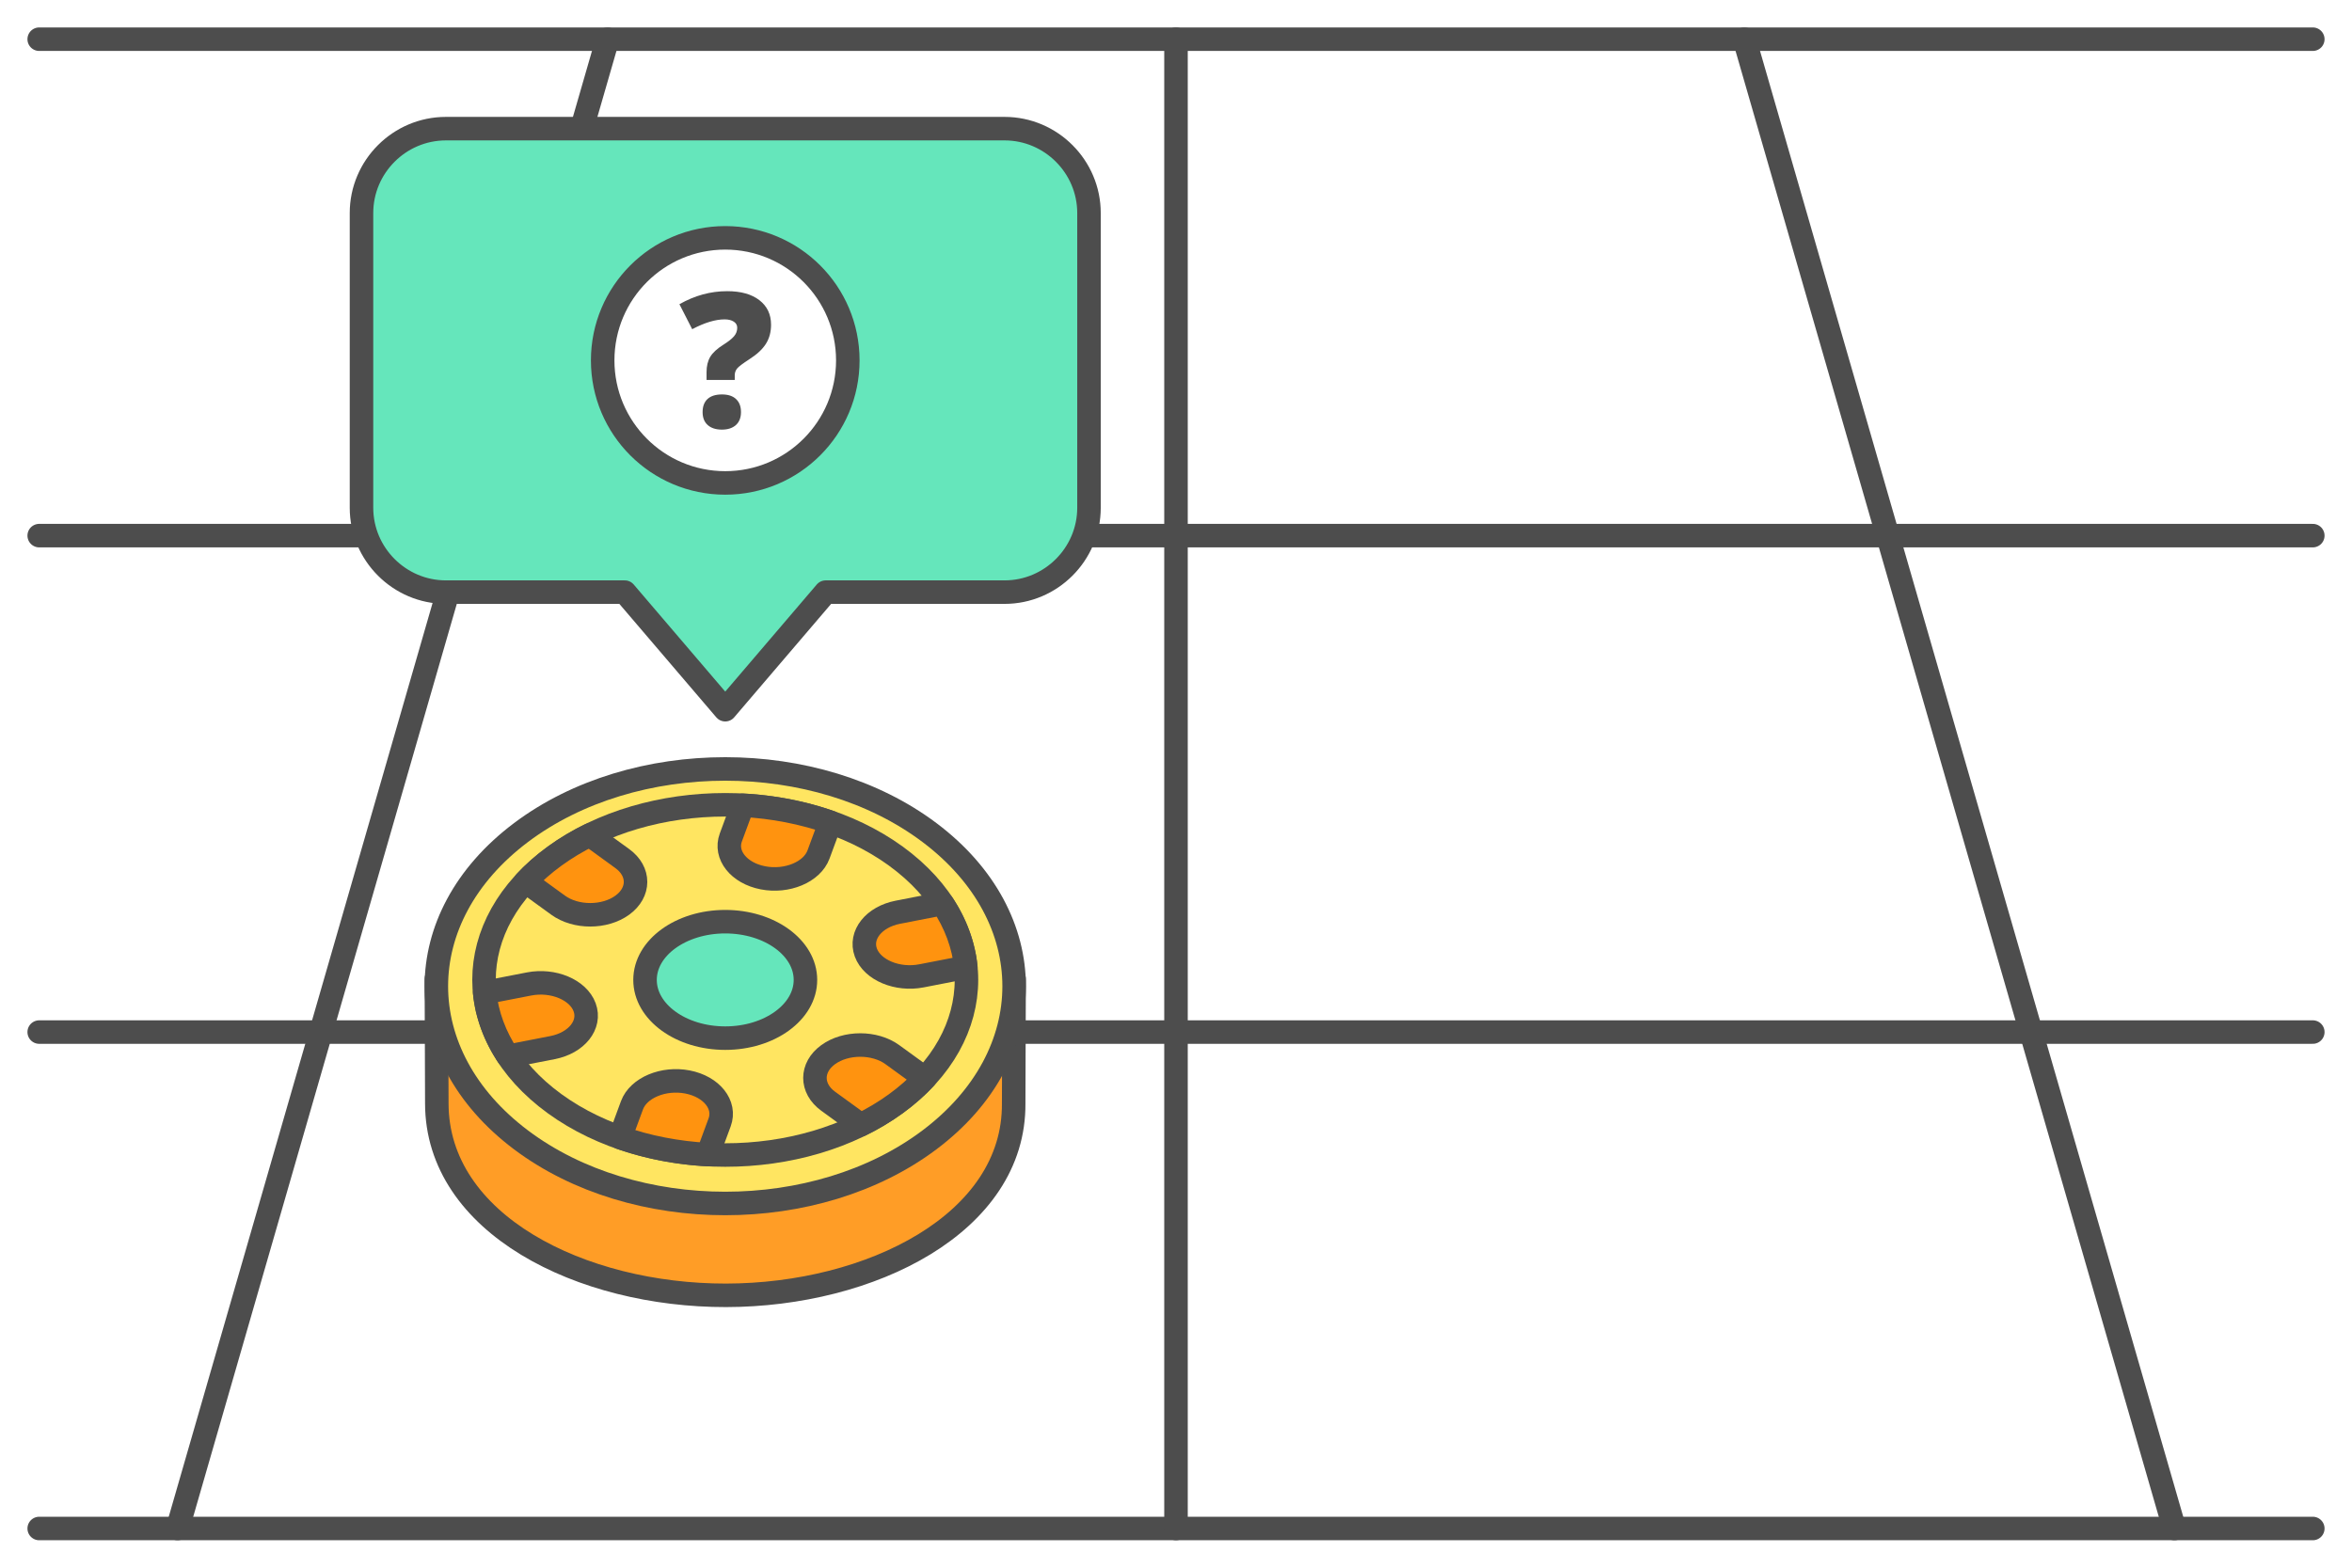
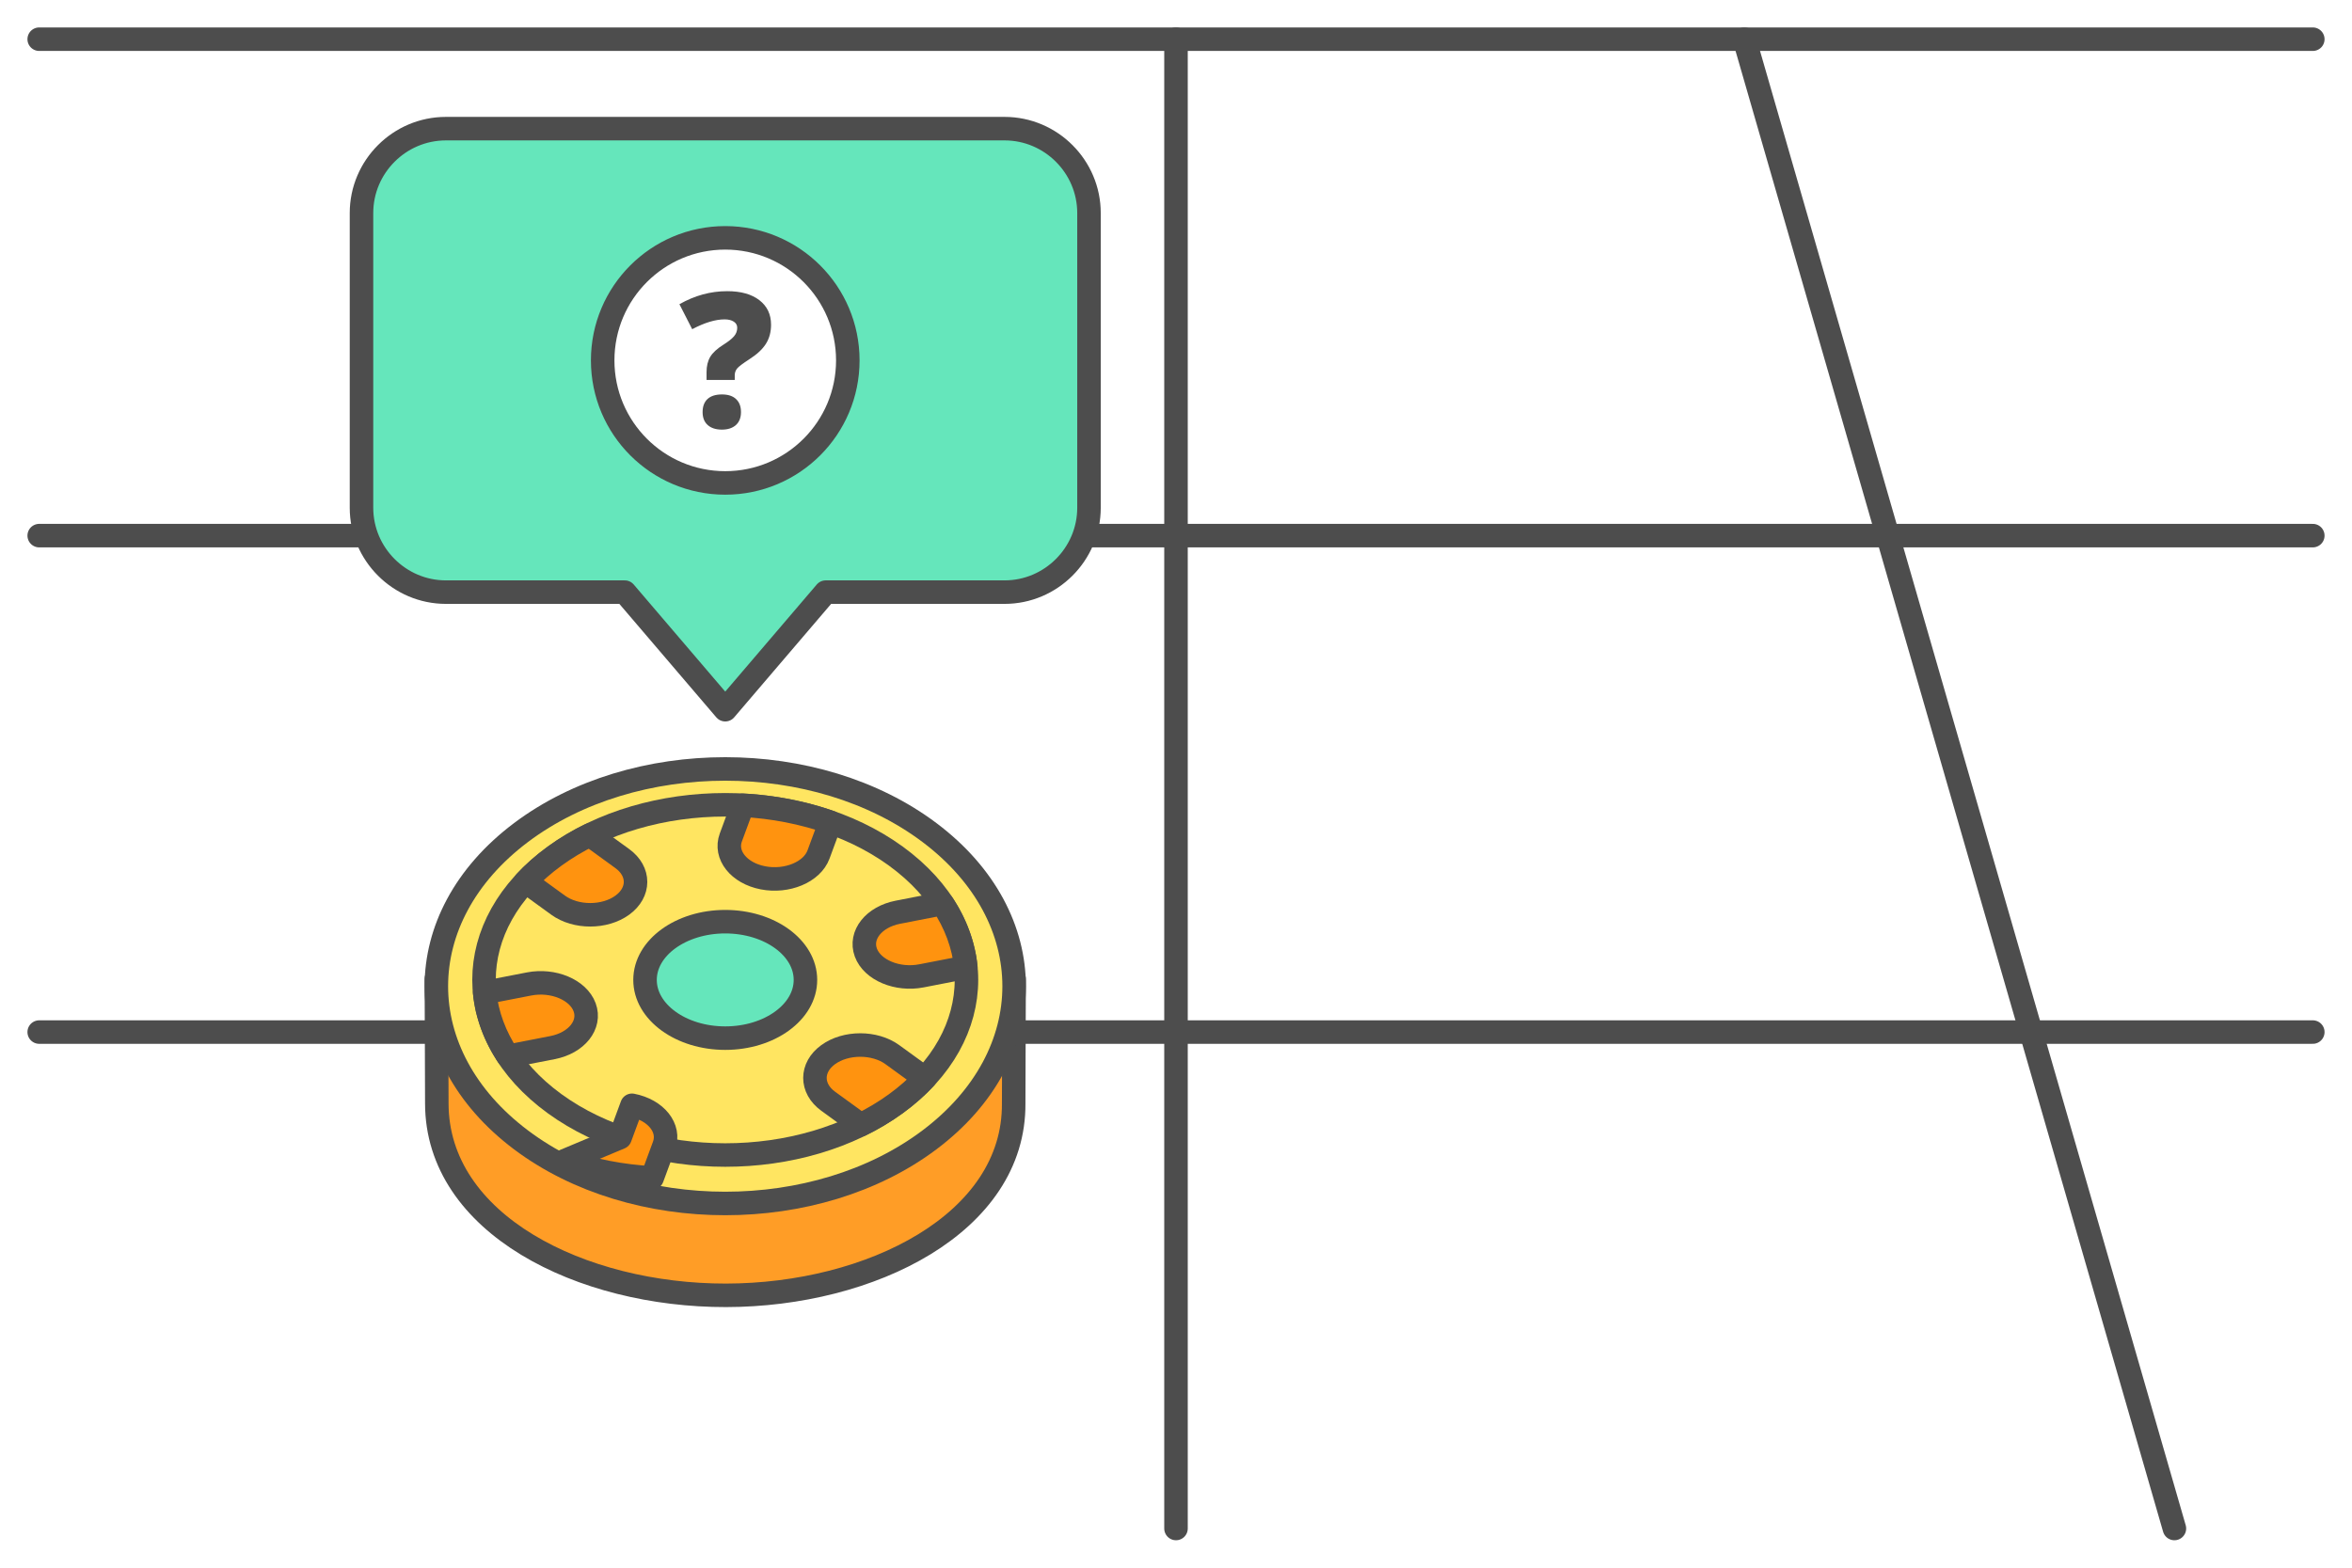
<svg xmlns="http://www.w3.org/2000/svg" xml:space="preserve" width="600px" height="400px" version="1.1" style="shape-rendering:geometricPrecision; text-rendering:geometricPrecision; image-rendering:optimizeQuality; fill-rule:evenodd; clip-rule:evenodd" viewBox="0 0 28565.7 19043.8">
  <defs>
    <style type="text/css">
   
    .str0 {stroke:#4D4D4D;stroke-width:285.6;stroke-linecap:round;stroke-linejoin:round;stroke-miterlimit:2.613}
    .str1 {stroke:#4D4D4D;stroke-width:285.6;stroke-linecap:round;stroke-linejoin:round;stroke-miterlimit:2.613}
    .fil1 {fill:none}
    .fil4 {fill:#65E6BB}
    .fil6 {fill:#65E6BB}
    .fil5 {fill:#FF930F}
    .fil2 {fill:#FF9D26}
    .fil3 {fill:#FFE561}
    .fil0 {fill:white}
    .fil7 {fill:#4D4D4D;fill-rule:nonzero}
   
  </style>
  </defs>
  <g id="Layer_x0020_1">
    <g id="_2052370378096">
      <rect class="fil0" width="28565.7" height="19043.8" />
      <g>
        <g>
          <line class="fil1 str0" x1="476.1" y1="476.1" x2="28089.6" y2="476.1" />
          <g>
            <path class="fil1 str0" d="M476.1 6506.6c9204.5,0 18409,0 27613.5,0" />
            <path class="fil1 str0" d="M476.1 12537.2c9204.5,0 18409,0 27613.5,0" />
          </g>
-           <line class="fil1 str0" x1="476.1" y1="18567.7" x2="28089.6" y2="18567.7" />
          <path class="fil1 str0" d="M21186.2 476.1c1740.9,6030.5 3481.8,12061.1 5222.6,18091.6" />
          <path class="fil1 str0" d="M14282.8 476.1c0,6030.5 0,12061.1 0,18091.6" />
-           <path class="fil1 str0" d="M7379.5 476.1c-1740.9,6030.5 -3481.8,12061.1 -5222.7,18091.6" />
        </g>
        <g>
          <path class="fil2 str0" d="M5299.7 11891.7l399.1 0c160.9,-231.1 370.3,-448.1 628.5,-642.3 1370.2,-1030.7 3591.8,-1030.7 4962,0 258.1,194.2 467.6,411.2 628.5,642.3l399.1 0c-0.8,203.2 -1.7,406.5 -2.4,609.7 -1,253 -2,648.1 -3.1,901.1 12.3,1459.4 -1739.3,2330.3 -3493.8,2332.8 -1754.6,2.6 -3512.3,-863 -3512.4,-2332.8l-2.4 -733.3 -3.1 -777.5z" />
          <path class="fil3 str1" d="M6327.3 10113.9c1370.2,-1030.7 3591.7,-1030.7 4961.9,0 1370.3,1030.7 1370.3,2701.8 0,3732.5 -1370.2,1030.7 -3591.7,1030.7 -4961.9,0 -1370.2,-1030.7 -1370.2,-2701.8 0,-3732.5z" />
          <path class="fil3 str1" d="M6736.7 10399.4c1144.1,-830.8 2999.1,-830.8 4143.2,0 1144.2,830.8 1144.2,2177.7 0,3008.5 -1144.1,830.8 -2999.1,830.8 -4143.2,0 -1144.2,-830.8 -1144.2,-2177.7 0,-3008.5z" />
          <g>
            <path class="fil4 str1" d="M7834.1 11903.6c0,-390.6 436.2,-707.3 974.2,-707.3 538,0 974.1,316.7 974.1,707.3 0,390.7 -436.1,707.4 -974.1,707.4 -538,0 -974.2,-316.7 -974.2,-707.4z" />
            <path class="fil5 str1" d="M7163.1 10143.1l395 286.8c214.3,155.6 214.3,410.3 -0.1,565.9l0 0c-214.3,155.7 -565,155.7 -779.4,0l-394.9 -286.8c102.3,-109.1 219.7,-212.9 353,-309.6 133.2,-96.8 276.2,-182.1 426.4,-256.3z" />
            <path class="fil5 str1" d="M10085.5 9988.9l-144.6 391.7c-78.4,212.6 -382.2,339.9 -675,282.9l0 0c-292.8,-56.9 -468.2,-277.5 -389.7,-490.1l144.6 -391.7c181.2,9.7 363.7,31.7 545.8,67.1 182,35.4 355.2,82.7 518.9,140.1z" />
            <path class="fil5 str1" d="M11730.6 11749.4l-539.5 104.9c-292.8,57 -596.5,-70.3 -675,-282.9l0 0c-78.4,-212.7 96.9,-433.2 389.7,-490.1l539.5 -105c79,118.8 144.1,244.6 192.9,376.8 48.7,132.1 79,264.7 92.4,396.3z" />
            <path class="fil5 str1" d="M10453.4 13664.1l-394.9 -286.7c-214.3,-155.6 -214.3,-410.3 0,-566l0 0c214.4,-155.6 565.1,-155.6 779.4,0l394.9 286.8c-102.2,109.1 -219.7,212.9 -352.9,309.7 -133.2,96.7 -276.3,182 -426.5,256.2z" />
-             <path class="fil5 str1" d="M7531.1 13818.4l144.5 -391.7c78.5,-212.6 382.2,-339.9 675.1,-283l0 0c292.8,57 468.1,277.5 389.6,490.1l-144.5 391.8c-181.3,-9.8 -363.8,-31.7 -545.8,-67.1 -182,-35.5 -355.3,-82.7 -518.9,-140.1z" />
+             <path class="fil5 str1" d="M7531.1 13818.4l144.5 -391.7l0 0c292.8,57 468.1,277.5 389.6,490.1l-144.5 391.8c-181.3,-9.8 -363.8,-31.7 -545.8,-67.1 -182,-35.5 -355.3,-82.7 -518.9,-140.1z" />
            <path class="fil5 str1" d="M5886 12057.9l539.4 -105c292.8,-56.9 596.6,70.4 675,283l0 0c78.5,212.6 -96.9,433.1 -389.7,490.1l-539.5 105c-79,-118.9 -144.1,-244.6 -192.8,-376.8 -48.8,-132.1 -79,-264.7 -92.4,-396.3z" />
          </g>
        </g>
        <path class="fil6 str0" d="M5415.6 1562.8l6785.4 0c563.8,0 1025.1,461.4 1025.1,1025.1l0 3580c0,563.7 -461.4,1025.1 -1025.1,1025.1l-2172.5 0 -1220.2 1428.3 -1220.3 -1428.3 -2172.4 0c-563.7,0 -1025.1,-461.3 -1025.1,-1025.1l0 -3580c0,-563.8 461.3,-1025.1 1025.1,-1025.1z" />
        <circle class="fil0 str0" cx="8808.3" cy="4377.9" r="1488.6" />
        <path class="fil7" d="M8581.3 4615.6l0 -96c0,-72.7 14.8,-134.4 44.6,-184.7 29.7,-49.9 82.6,-99.1 158.4,-146.6 60.2,-37.8 103.6,-72 129.9,-102.5 26.6,-30.5 39.6,-65.5 39.6,-104.8 0,-31.2 -14.1,-55.9 -42.3,-74.2 -28.2,-17.9 -65.1,-27.1 -110.4,-27.1 -112.4,0 -243.8,39.6 -394.2,119.2l-155.1 -303.5c185.1,-105.5 378.6,-158.4 580.5,-158.4 165.7,0 295.9,36.5 390.4,109.3 94.4,72.7 142,172.1 142,297.8 0,89.9 -21.3,168 -63.2,233.5 -41.9,65.9 -109.3,128.3 -201.5,187 -78,50.7 -127.2,87.6 -146.6,110.8 -19.8,23.6 -29.7,51.4 -29.7,83.4l0 56.8 -342.4 0zm-48 390c0,-68.2 19.8,-121.1 59.4,-158.4 40,-37 98.7,-55.7 176,-55.7 74.2,0 131.4,18.7 171,56.4 40,37.7 59.8,90.3 59.8,157.7 0,67.8 -20.6,120.4 -61.7,157.7 -41.5,36.9 -97.9,55.6 -169.1,55.6 -73.9,0 -131.4,-18.3 -172.9,-55.2 -41.9,-37 -62.5,-89.5 -62.5,-158.1z" />
      </g>
    </g>
  </g>
</svg>